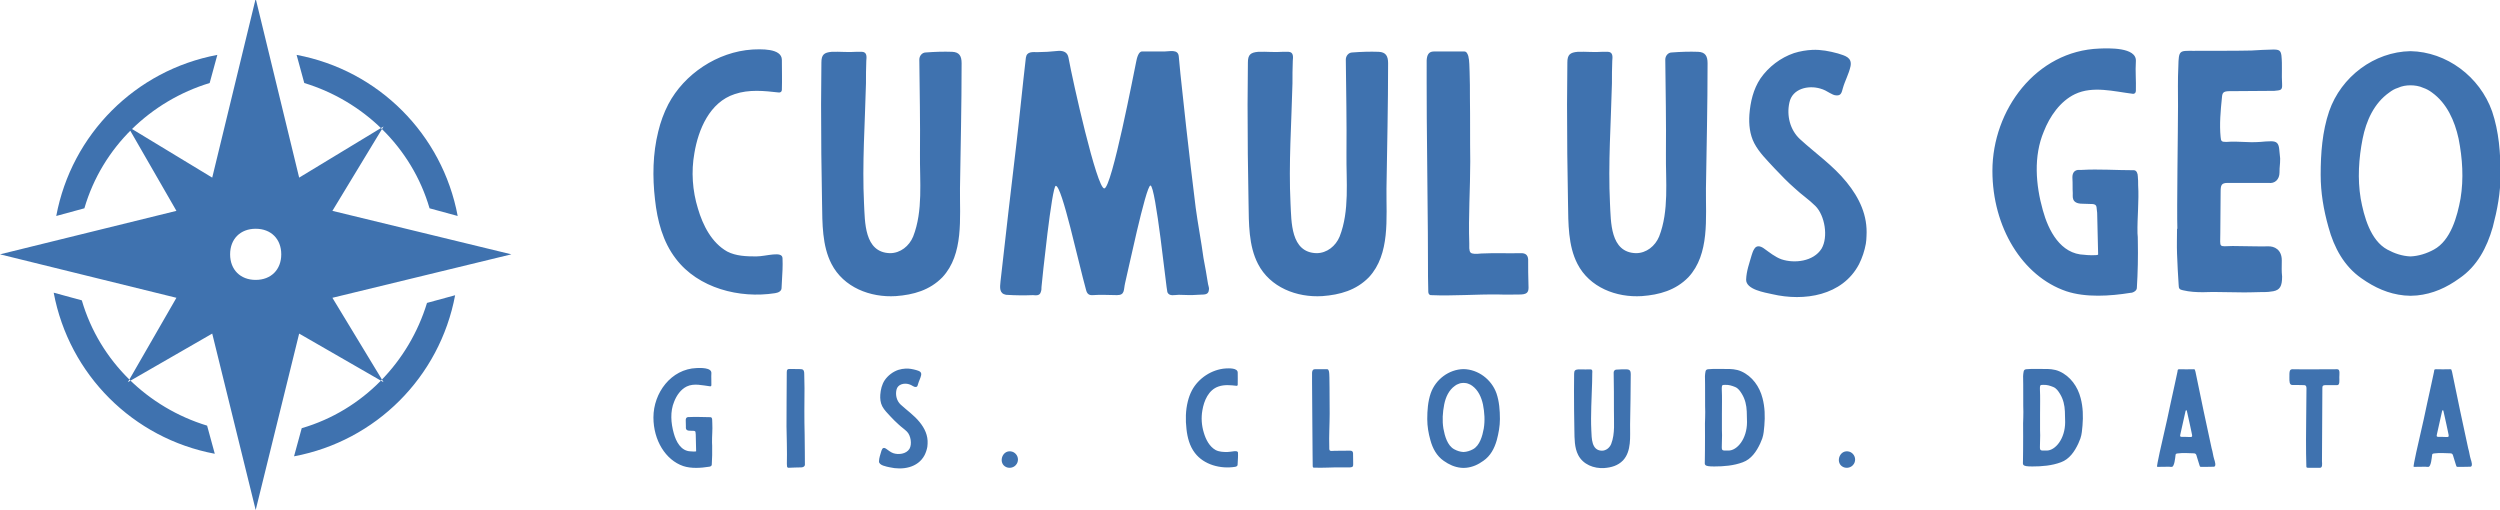
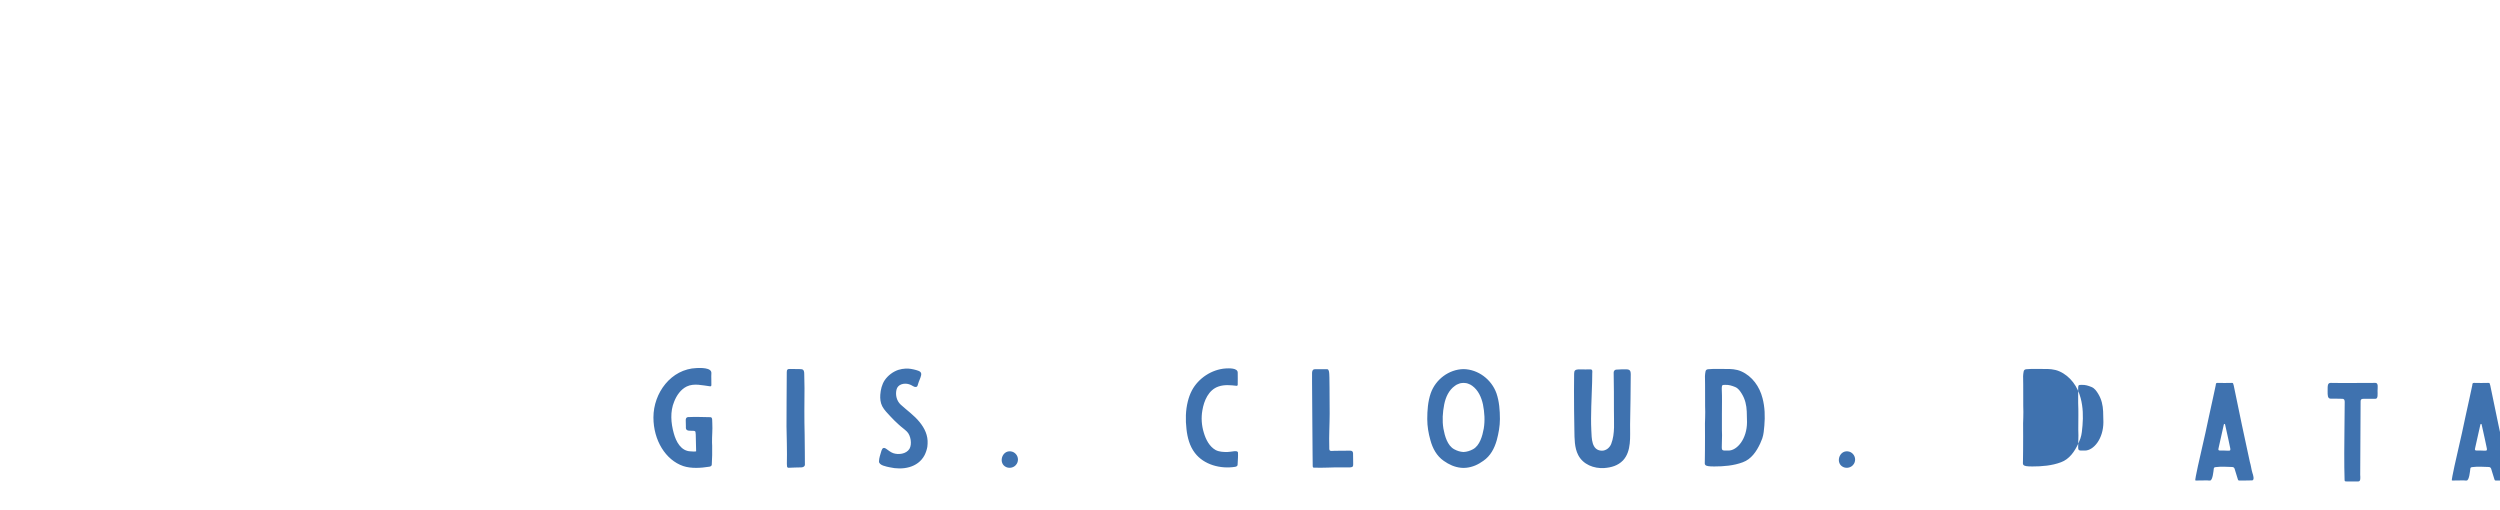
<svg xmlns="http://www.w3.org/2000/svg" xmlns:ns1="http://sodipodi.sourceforge.net/DTD/sodipodi-0.dtd" xmlns:ns2="http://www.inkscape.org/namespaces/inkscape" version="1.1" width="750" height="153" viewBox="0 0 3000 612" id="svg847" ns1:docname="Color logo - small.svg" ns2:version="0.92.2 (5c3e80d, 2017-08-06)">
  <defs id="defs851" />
  <ns1:namedview pagecolor="#ffffff" bordercolor="#666666" borderopacity="1" objecttolerance="10" gridtolerance="10" guidetolerance="10" ns2:pageopacity="0" ns2:pageshadow="2" ns2:window-width="2449" ns2:window-height="1400" id="namedview849" showgrid="false" fit-margin-top="0" fit-margin-left="0" fit-margin-right="0" fit-margin-bottom="0" scale-x="4" ns2:zoom="0.57941218" ns2:cx="1500" ns2:cy="-153.4091" ns2:window-x="-12" ns2:window-y="-12" ns2:window-maximized="1" ns2:current-layer="svg847" />
  <g transform="matrix(8.523,0,0,8.523,1.7045455e-6,-1.636)" id="g845">
    <defs id="SvgjsDefs4948" />
    <g id="SvgjsG4949" featureKey="symbolFeature-0" transform="matrix(3.6,0,0,3.6,-7.2,-7.2)" style="fill:#3f72af">
-       <path d="M 4.2,10.5 C 4.8,7.3 7.3,4.8 10.5,4.2 L 10.2,5.3 C 7.9,6 6,7.8 5.3,10.2 Z m 9.7,-5.2 c 2.3,0.7 4.2,2.5 4.9,4.9 l 1.1,0.3 C 19.3,7.3 16.8,4.8 13.6,4.2 Z m 4.8,8.6 c -0.7,2.3 -2.5,4.2 -4.9,4.9 l -0.3,1.1 c 3.2,-0.6 5.7,-3.1 6.3,-6.3 z m -8.6,4.8 C 7.8,18 5.9,16.2 5.2,13.8 L 4.1,13.5 c 0.6,3.2 3.1,5.7 6.3,6.3 z M 15,13.7 17,17 13.7,15.1 12,22 10.3,15.1 7,17 8.9,13.7 2,12 8.9,10.3 7,7 10.3,9 12,2 13.7,9 17,7 15,10.3 22,12 Z M 13,12 c 0,-0.6 -0.4,-1 -1,-1 -0.6,0 -1,0.4 -1,1 0,0.6 0.4,1 1,1 0.6,0 1,-0.4 1,-1 z" id="path836" ns2:connector-curvature="0" />
-     </g>
+       </g>
    <g id="SvgjsG4950" featureKey="nameFeature-0" transform="matrix(1.145,0,0,1.145,89.702,-4.009)" style="fill:#3f72af">
-       <path d="m 17.8,14.72 c 0.04,-1.32 0,-2.4 0,-3.68 0,-1.48 -2.68,-1.32 -3.64,-1.28 -4.28,0.28 -8.36,3 -10.32,6.72 -0.56,1.08 -0.96,2.2 -1.24,3.36 -0.68,2.72 -0.72,5.6 -0.4,8.36 0.28,2.6 0.96,5.2 2.56,7.28 2.76,3.64 7.84,4.92 12.2,4.24 0.2,-0.04 0.4,-0.08 0.56,-0.2 0.12,-0.08 0.24,-0.24 0.24,-0.4 l 0.12,-2.28 c 0.04,-0.72 0,-0.68 0,-1.4 0,-0.96 -2,-0.24 -3.24,-0.24 -1.2,0 -2.48,-0.04 -3.56,-0.6 -1.92,-1.08 -3,-3.24 -3.6,-5.28 C 6.8,27.12 6.64,24.76 7.04,22.52 7.52,19.6 8.92,16.24 12,15.24 c 1.76,-0.6 3.64,-0.4 5.4,-0.2 0.24,0.04 0.4,-0.12 0.4,-0.32 z m 4.822,1.84 c 0,4.04 0.04,8.12 0.12,12.12 0.04,2.44 0,5.2 1.16,7.44 1.48,2.88 4.76,4.16 7.92,3.96 2.16,-0.16 4.16,-0.72 5.72,-2.32 2.64,-2.84 2.12,-7.28 2.16,-10.92 0.08,-5.24 0.2,-10.12 0.2,-15.4 0,-0.88 -0.28,-1.36 -1.16,-1.4 -1.08,-0.04 -2.16,0 -3.24,0.08 -0.44,0 -0.8,0.4 -0.8,0.88 0.04,3.84 0.12,7.72 0.08,11.6 -0.04,3.32 0.4,7 -0.84,10.16 -0.48,1.16 -1.56,2.04 -2.84,2.04 -3.2,-0.08 -3.08,-3.88 -3.2,-6.12 -0.24,-4.88 0.12,-9.88 0.24,-14.76 0,-0.92 0,-1.84 0.04,-2.76 0.04,-0.48 0.12,-1.08 -0.52,-1.12 h -0.72 c -1,0.08 -2,-0.04 -3,0 -0.96,0.08 -1.28,0.36 -1.28,1.32 0,1.72 -0.04,3.48 -0.04,5.2 z m 27.822,-6.52 c -0.4,0 -0.8,0.04 -1.2,0.04 -0.6,0 -1.32,-0.12 -1.44,0.68 -0.4,3.4 -0.76,7.16 -1.16,10.56 -0.68,5.6 -1.32,11.36 -1.96,16.96 -0.08,0.76 -0.16,1.48 0.68,1.64 1.28,0.08 2.24,0.08 3.32,0.04 0.4,0.04 0.84,0.08 0.96,-0.4 0.08,-0.2 0.08,-0.4 0.08,-0.6 0.08,-0.92 1.28,-12.44 1.76,-12.44 0.76,0 2.76,9.36 3.72,12.8 0.12,0.48 0.36,0.68 0.84,0.64 1,-0.08 1.96,0 2.96,0 1,0 0.8,-0.64 1,-1.48 0.24,-0.92 2.56,-12 3.12,-12 0.64,0 1.96,12.84 2.08,13.12 0.24,0.56 0.92,0.32 1.4,0.32 0.72,0 1.4,0.08 2.32,0 0.68,-0.08 1.36,0.16 1.4,-0.72 0,-0.2 -0.08,-0.4 -0.12,-0.6 -0.16,-1 -0.36,-2.2 -0.56,-3.2 -0.28,-2.08 -0.68,-4.12 -0.96,-6.2 -0.4,-3.28 -0.8,-6.56 -1.16,-9.84 -0.28,-2.8 -0.68,-5.96 -0.92,-8.76 -0.08,-0.92 -1.12,-0.6 -1.76,-0.6 h -2.76 c -0.44,0 -0.64,0.84 -0.72,1.28 -0.24,1.12 -3,15.56 -3.92,15.56 -0.92,0 -3.88,-13.2 -4.4,-16.08 -0.12,-0.64 -0.56,-0.84 -1.16,-0.84 z m 24.622,6.52 c 0,4.04 0.04,8.12 0.12,12.12 0.04,2.44 0,5.2 1.16,7.44 1.48,2.88 4.76,4.16 7.92,3.96 2.16,-0.16 4.16,-0.72 5.72,-2.32 2.64,-2.84 2.12,-7.28 2.16,-10.92 0.08,-5.24 0.2,-10.12 0.2,-15.4 0,-0.88 -0.28,-1.36 -1.16,-1.4 -1.08,-0.04 -2.16,0 -3.24,0.08 -0.44,0 -0.8,0.4 -0.8,0.88 0.04,3.84 0.12,7.72 0.08,11.6 -0.04,3.32 0.4,7 -0.84,10.16 -0.48,1.16 -1.56,2.04 -2.84,2.04 -3.2,-0.08 -3.08,-3.88 -3.2,-6.12 -0.24,-4.88 0.12,-9.88 0.24,-14.76 0,-0.92 0,-1.84 0.04,-2.76 0.04,-0.48 0.12,-1.08 -0.52,-1.12 h -0.72 c -1,0.08 -2,-0.04 -3,0 -0.96,0.08 -1.28,0.36 -1.28,1.32 0,1.72 -0.04,3.48 -0.04,5.2 z m 22.022,-2.64 c -0.04,2.48 0.2,20.6 0.16,21.92 0,1.24 0,2.48 0.04,3.72 0,0.2 0.12,0.4 0.32,0.4 2.8,0.12 5.56,-0.12 8.36,-0.08 0.92,0.04 1.84,0 2.72,0 0.88,-0.04 0.96,-0.4 0.92,-1.12 -0.04,-1.12 -0.04,-2.12 -0.04,-3.2 -0.04,-0.56 -0.36,-0.76 -0.84,-0.76 -1.64,0.04 -3.28,-0.04 -4.92,0.04 -0.28,0.04 -0.56,0.04 -0.84,0.04 -0.48,-0.04 -0.6,-0.16 -0.64,-0.68 v -0.6 c -0.12,-3.32 0.12,-6.76 0.12,-10.08 -0.04,-2.8 0,-5.32 -0.04,-7.8 0,-1.08 0,-2.16 -0.04,-3.2 -0.04,-0.64 0,-1.32 -0.16,-1.96 -0.08,-0.24 -0.2,-0.56 -0.48,-0.56 h -3.76 c -0.64,0 -0.84,0.44 -0.88,1.08 z m 17.262,2.64 c 0,4.04 0.04,8.12 0.12,12.12 0.04,2.44 0,5.2 1.16,7.44 1.48,2.88 4.76,4.16 7.92,3.96 2.16,-0.16 4.16,-0.72 5.72,-2.32 2.64,-2.84 2.12,-7.28 2.16,-10.92 0.08,-5.24 0.2,-10.12 0.2,-15.4 0,-0.88 -0.28,-1.36 -1.16,-1.4 -1.08,-0.04 -2.16,0 -3.24,0.08 -0.44,0 -0.8,0.4 -0.8,0.88 0.04,3.84 0.12,7.72 0.08,11.6 -0.04,3.32 0.4,7 -0.84,10.16 -0.48,1.16 -1.56,2.04 -2.84,2.04 -3.2,-0.08 -3.08,-3.88 -3.2,-6.12 -0.24,-4.88 0.12,-9.88 0.24,-14.76 0,-0.92 0,-1.84 0.04,-2.76 0.04,-0.48 0.12,-1.08 -0.52,-1.12 h -0.72 c -1,0.08 -2,-0.04 -3,0 -0.96,0.08 -1.28,0.36 -1.28,1.32 0,1.72 -0.04,3.48 -0.04,5.2 z M 144.532,9.8 c -0.76,0.04 -1.52,0.16 -2.28,0.4 -1.64,0.56 -3.12,1.68 -4.12,3.12 -0.88,1.32 -1.24,2.88 -1.36,4.44 -0.08,1.2 0.04,2.44 0.6,3.52 0.6,1.16 1.64,2.16 2.52,3.12 0.8,0.84 1.6,1.68 2.48,2.44 0.8,0.76 1.72,1.36 2.52,2.16 1.16,1.16 1.6,3.8 0.76,5.24 -1,1.6 -3.36,1.84 -4.92,1.32 -0.8,-0.28 -1.52,-0.88 -2.2,-1.36 -0.4,-0.28 -0.88,-0.4 -1.16,0.08 -0.16,0.24 -0.24,0.52 -0.32,0.76 -0.28,1 -0.64,1.92 -0.68,3 -0.04,1.24 2.32,1.6 3.2,1.8 3.92,0.92 8.64,0.2 10.68,-3.68 0.4,-0.8 0.68,-1.64 0.84,-2.52 0.04,-0.32 0.08,-0.6 0.08,-0.92 0.16,-2.56 -0.88,-4.72 -2.44,-6.64 -1.68,-2.08 -3.8,-3.52 -5.76,-5.32 -1.2,-1.12 -1.64,-2.88 -1.28,-4.48 0.36,-1.72 2.32,-2.16 3.8,-1.72 0.44,0.12 0.8,0.32 1.2,0.56 0.24,0.12 0.48,0.28 0.8,0.28 0.56,0.04 0.64,-0.4 0.76,-0.84 0.28,-1 0.76,-1.8 0.96,-2.76 0.2,-1.08 -0.68,-1.28 -1.56,-1.56 -1.04,-0.28 -2.04,-0.48 -3.12,-0.44 z m 40.004,23.48 c 0.04,1.92 0,3.88 -0.12,5.8 0,0.16 -0.12,0.32 -0.24,0.4 -0.16,0.12 -0.36,0.2 -0.56,0.2 -2.48,0.4 -5.48,0.6 -7.88,-0.2 -5.4,-1.84 -9.08,-7.88 -9.08,-14.8 0,-7.48 5.36,-14.76 13.16,-15.04 1.04,-0.04 4.6,-0.2 4.48,1.56 -0.08,1.28 0.04,2.32 0,3.64 0,0.24 -0.16,0.4 -0.4,0.36 -2.28,-0.28 -4.88,-1 -7.08,0.04 -1.84,0.88 -3.12,2.76 -3.84,4.6 -1.28,3.04 -1,6.56 -0.12,9.68 0.68,2.48 2.16,5.4 5.12,5.48 0.16,0.04 1.68,0.12 1.68,-0.04 l -0.12,-5.12 c -0.04,-0.24 -0.04,-0.48 -0.08,-0.72 -0.04,-0.24 -0.2,-0.32 -0.44,-0.36 -0.64,0 -0.64,-0.04 -1.28,-0.04 -1.48,0 -1.16,-1 -1.2,-1.32 -0.04,-0.6 0,-1.16 -0.04,-1.76 -0.04,-0.56 0.12,-1 0.68,-1.08 h 0.48 c 2.08,-0.12 4.2,0.04 6.4,0.04 0.32,0 0.48,0.4 0.48,0.76 0.04,0.4 0.04,0.68 0.04,1.08 0.12,1.96 -0.12,3.96 -0.08,5.92 0.04,0.32 0.04,0.6 0.04,0.92 z m 4.862,-1.48 h -0.04 c 0,1 -0.04,2.04 0,3.08 0.04,1.28 0.12,2.56 0.2,3.84 0,0.44 0.12,0.56 0.52,0.64 0.84,0.2 1.64,0.24 2.48,0.24 2.16,-0.08 4.32,0.08 6.48,0 0.88,-0.04 1.28,0.04 2.16,-0.12 0.8,-0.16 1.08,-0.6 1.08,-1.8 -0.08,-0.76 -0.04,-1.08 -0.04,-2 0,-1.32 -0.92,-1.76 -1.72,-1.72 -0.56,0.04 -3.24,-0.04 -4.32,-0.04 -1.8,0.04 -1.52,0.28 -1.52,-1.6 0,-1.52 0.04,-3.48 0.04,-5.04 0,-0.84 0.08,-1.12 0.88,-1.12 h 5 c 0.8,0.12 1.36,-0.44 1.36,-1.28 0,-0.84 0.08,-0.88 0.08,-1.72 l -0.12,-1.2 c -0.08,-0.68 -0.32,-0.92 -1,-0.92 -0.44,0 -0.88,0.04 -1.32,0.08 -1.72,0.12 -2.52,-0.12 -4.2,0 -0.56,0 -0.64,-0.08 -0.68,-0.6 -0.16,-1.56 0,-3.28 0.16,-4.84 0.04,-0.64 0.2,-0.76 0.8,-0.8 l 5.64,-0.04 c 0.76,-0.08 1,-0.04 0.96,-0.8 -0.08,-1.16 0.04,-2.36 -0.08,-3.52 -0.08,-0.64 -0.28,-0.76 -1,-0.76 -1.2,0.04 -1.48,0.04 -2.68,0.12 -1.2,0.04 -6,0.04 -7.16,0.04 -1.68,0 -1.8,-0.12 -1.84,1.92 -0.08,1.6 -0.04,3.24 -0.04,4.88 0,2.8 -0.16,12.84 -0.08,15.08 z M 228.1,17.36 c 0.84,2.48 1.04,5.16 1.04,7.8 0,2.2 -0.4,4.32 -0.96,6.44 -0.72,2.52 -1.92,4.8 -4.08,6.28 -1.6,1.16 -3.28,1.92 -5.24,2.12 -0.28,0 -0.52,0.04 -0.8,0.04 -0.24,0 -0.48,-0.04 -0.76,-0.04 -1.96,-0.2 -3.64,-0.96 -5.28,-2.12 -2.12,-1.48 -3.36,-3.76 -4.04,-6.28 -0.6,-2.12 -0.96,-4.24 -0.96,-6.44 0,-2.64 0.2,-5.32 1.04,-7.8 1.48,-4.28 5.56,-7.32 10,-7.4 4.44,0.08 8.52,3.12 10.04,7.4 z m -3.88,10.72 c 0.4,-2.44 0.24,-4.92 -0.24,-7.36 -0.48,-2.2 -1.44,-4.36 -3.28,-5.68 -0.32,-0.24 -0.68,-0.44 -1.04,-0.56 -0.52,-0.24 -1.08,-0.32 -1.6,-0.32 -0.52,0 -1.04,0.08 -1.56,0.32 -0.4,0.12 -0.72,0.32 -1.04,0.56 -1.88,1.32 -2.84,3.48 -3.28,5.68 -0.48,2.44 -0.64,4.92 -0.24,7.36 0.4,2.2 1.2,5.16 3.28,6.28 0.88,0.48 1.84,0.8 2.84,0.84 1,-0.04 2,-0.36 2.88,-0.84 2.08,-1.12 2.88,-4.08 3.28,-6.28 z" id="path839" ns2:connector-curvature="0" />
-     </g>
+       </g>
    <g id="SvgjsG4951" featureKey="sloganFeature-0" transform="matrix(0.925,0,0,0.925,91.075,47.553)" style="fill:#3f72af">
-       <path d="m 9.94,16.64 c 0.02,0.96 0,1.94 -0.06,2.9 0,0.08 -0.06,0.16 -0.12,0.2 -0.08,0.06 -0.18,0.1 -0.28,0.1 -1.24,0.2 -2.74,0.3 -3.94,-0.1 C 2.84,18.82 1,15.8 1,12.34 1,8.6 3.68,4.96 7.58,4.82 8.1,4.8 9.88,4.72 9.82,5.6 9.78,6.24 9.84,6.76 9.82,7.42 9.82,7.54 9.74,7.62 9.62,7.6 8.48,7.46 7.18,7.1 6.08,7.62 5.16,8.06 4.52,9 4.16,9.92 3.52,11.44 3.66,13.2 4.1,14.76 4.44,16 5.18,17.46 6.66,17.5 6.74,17.52 7.5,17.56 7.5,17.48 L 7.44,14.92 C 7.42,14.8 7.42,14.68 7.4,14.56 7.38,14.44 7.3,14.4 7.18,14.38 6.86,14.38 6.86,14.36 6.54,14.36 5.8,14.36 5.96,13.86 5.94,13.7 5.92,13.4 5.94,13.12 5.92,12.82 5.9,12.54 5.98,12.32 6.26,12.28 H 6.5 c 1.04,-0.06 2.1,0.02 3.2,0.02 0.16,0 0.24,0.2 0.24,0.38 0.02,0.2 0.02,0.34 0.02,0.54 0.06,0.98 -0.06,1.98 -0.04,2.96 0.02,0.16 0.02,0.3 0.02,0.46 z m 14.075,-1.8 c -0.06,-2.28 -0.04,-4.7 -0.02,-6.96 0,-0.7 -0.04,-1.46 -0.04,-2.16 0,-0.76 -0.3,-0.72 -0.7,-0.74 -0.58,-0.02 -0.84,-0.02 -1.42,-0.02 -0.38,-0.02 -0.54,0.08 -0.54,0.46 0,1.96 -0.06,7.5 -0.04,8.3 0.02,0.8 0.1,4.44 0.06,5.24 -0.02,0.28 0,0.56 0.02,0.84 0.02,0.1 0.08,0.2 0.24,0.2 0.66,-0.04 1.28,-0.04 1.94,-0.06 0.24,-0.02 0.44,-0.08 0.54,-0.34 0.02,-0.14 -0.04,-3.8 -0.04,-4.76 z M 39.41,4.9 c -0.38,0.02 -0.76,0.08 -1.14,0.2 -0.82,0.28 -1.56,0.84 -2.06,1.56 -0.44,0.66 -0.62,1.44 -0.68,2.22 -0.04,0.6 0.02,1.22 0.3,1.76 0.3,0.58 0.82,1.08 1.26,1.56 0.4,0.42 0.8,0.84 1.24,1.22 0.4,0.38 0.86,0.68 1.26,1.08 0.58,0.58 0.8,1.9 0.38,2.62 -0.5,0.8 -1.68,0.92 -2.46,0.66 -0.4,-0.14 -0.76,-0.44 -1.1,-0.68 -0.2,-0.14 -0.44,-0.2 -0.58,0.04 -0.08,0.12 -0.12,0.26 -0.16,0.38 -0.14,0.5 -0.32,0.96 -0.34,1.5 -0.02,0.62 1.16,0.8 1.6,0.9 1.96,0.46 4.32,0.1 5.34,-1.84 0.2,-0.4 0.34,-0.82 0.42,-1.26 0.02,-0.16 0.04,-0.3 0.04,-0.46 C 42.81,15.08 42.29,14 41.51,13.04 40.67,12 39.61,11.28 38.63,10.38 38.03,9.82 37.81,8.94 37.99,8.14 c 0.18,-0.86 1.16,-1.08 1.9,-0.86 0.22,0.06 0.4,0.16 0.6,0.28 0.12,0.06 0.24,0.14 0.4,0.14 0.28,0.02 0.32,-0.2 0.38,-0.42 0.14,-0.5 0.38,-0.9 0.48,-1.38 C 41.85,5.36 41.41,5.26 40.97,5.12 40.45,4.98 39.95,4.88 39.41,4.9 Z m 17.075,13.84 c 0,-0.62 -0.48,-1.18 -1.12,-1.24 -1.36,-0.14 -1.9,1.86 -0.66,2.4 0.5,0.22 1.12,0.08 1.46,-0.32 0.22,-0.24 0.32,-0.54 0.32,-0.84 z M 89.935,7.36 c 0.02,-0.66 0,-1.2 0,-1.84 0,-0.74 -1.34,-0.66 -1.82,-0.64 -2.14,0.14 -4.18,1.5 -5.16,3.36 -0.28,0.54 -0.48,1.1 -0.62,1.68 -0.34,1.36 -0.36,2.8 -0.2,4.18 0.14,1.3 0.48,2.6 1.28,3.64 1.38,1.82 3.92,2.46 6.1,2.12 0.1,-0.02 0.2,-0.04 0.28,-0.1 0.06,-0.04 0.12,-0.12 0.12,-0.2 l 0.06,-1.14 c 0.02,-0.36 0,-0.34 0,-0.7 0,-0.48 -1,-0.12 -1.62,-0.12 -0.6,0 -1.24,-0.02 -1.78,-0.3 -0.96,-0.54 -1.5,-1.62 -1.8,-2.64 -0.34,-1.1 -0.42,-2.28 -0.22,-3.4 0.24,-1.46 0.94,-3.14 2.48,-3.64 0.88,-0.3 1.82,-0.2 2.7,-0.1 0.12,0.02 0.2,-0.06 0.2,-0.16 z m 11.315,-0.4 c -0.02,1.24 0.1,10.3 0.08,10.96 0,0.62 0,1.24 0.02,1.86 0,0.1 0.06,0.2 0.16,0.2 1.4,0.06 2.78,-0.06 4.18,-0.04 0.46,0.02 0.92,0 1.36,0 0.44,-0.02 0.48,-0.2 0.46,-0.56 -0.02,-0.56 -0.02,-1.06 -0.02,-1.6 -0.02,-0.28 -0.18,-0.38 -0.42,-0.38 -0.82,0.02 -1.64,-0.02 -2.46,0.02 -0.14,0.02 -0.28,0.02 -0.42,0.02 -0.24,-0.02 -0.3,-0.08 -0.32,-0.34 v -0.3 c -0.06,-1.66 0.06,-3.38 0.06,-5.04 -0.02,-1.4 0,-2.66 -0.02,-3.9 0,-0.54 0,-1.08 -0.02,-1.6 -0.02,-0.32 0,-0.66 -0.08,-0.98 C 103.77,5.16 103.71,5 103.57,5 h -1.88 c -0.32,0 -0.42,0.22 -0.44,0.54 z m 28.075,1.72 c 0.42,1.24 0.52,2.58 0.52,3.9 0,1.1 -0.2,2.16 -0.48,3.22 -0.36,1.26 -0.96,2.4 -2.04,3.14 -0.8,0.58 -1.64,0.96 -2.62,1.06 -0.14,0 -0.26,0.02 -0.4,0.02 -0.12,0 -0.24,-0.02 -0.38,-0.02 -0.98,-0.1 -1.82,-0.48 -2.64,-1.06 -1.06,-0.74 -1.68,-1.88 -2.02,-3.14 -0.3,-1.06 -0.48,-2.12 -0.48,-3.22 0,-1.32 0.1,-2.66 0.52,-3.9 0.74,-2.14 2.78,-3.66 5,-3.7 2.22,0.04 4.26,1.56 5.02,3.7 z m -1.94,5.36 c 0.2,-1.22 0.12,-2.46 -0.12,-3.68 -0.24,-1.1 -0.72,-2.18 -1.64,-2.84 -0.16,-0.12 -0.34,-0.22 -0.52,-0.28 -0.26,-0.12 -0.54,-0.16 -0.8,-0.16 -0.26,0 -0.52,0.04 -0.78,0.16 -0.2,0.06 -0.36,0.16 -0.52,0.28 -0.94,0.66 -1.42,1.74 -1.64,2.84 -0.24,1.22 -0.32,2.46 -0.12,3.68 0.2,1.1 0.6,2.58 1.64,3.14 0.44,0.24 0.92,0.4 1.42,0.42 0.5,-0.02 1,-0.18 1.44,-0.42 1.04,-0.56 1.44,-2.04 1.64,-3.14 z M 141.12,8.28 c 0,2.02 0.02,4.06 0.06,6.06 0.02,1.22 0,2.6 0.58,3.72 0.74,1.44 2.38,2.08 3.96,1.98 1.08,-0.08 2.08,-0.36 2.86,-1.16 1.32,-1.42 1.06,-3.64 1.08,-5.46 0.04,-2.62 0.1,-5.06 0.1,-7.7 0,-0.44 -0.14,-0.68 -0.58,-0.7 -0.54,-0.02 -1.08,0 -1.62,0.04 -0.22,0 -0.4,0.2 -0.4,0.44 0.02,1.92 0.06,3.86 0.04,5.8 -0.02,1.66 0.2,3.5 -0.42,5.08 -0.24,0.58 -0.78,1.02 -1.42,1.02 -1.6,-0.04 -1.54,-1.94 -1.6,-3.06 -0.12,-2.44 0.06,-4.94 0.12,-7.38 0,-0.46 0,-0.92 0.02,-1.38 0.02,-0.24 0.06,-0.54 -0.26,-0.56 h -0.36 c -0.5,0.04 -1,-0.02 -1.5,0 -0.48,0.04 -0.64,0.18 -0.64,0.66 0,0.86 -0.02,1.74 -0.02,2.6 z m 28.335,8.04 c 0.12,-0.26 0.22,-0.52 0.32,-0.78 0.22,-0.64 0.26,-1.3 0.32,-1.96 0.12,-1.4 0.08,-2.82 -0.28,-4.18 -0.44,-1.74 -1.56,-3.34 -3.24,-4.08 -0.76,-0.34 -1.62,-0.38 -2.44,-0.36 -0.86,0 -1.74,-0.04 -2.6,0.04 -0.24,0.02 -0.36,0.14 -0.4,0.36 -0.04,0.24 -0.08,0.48 -0.08,0.7 0.04,1.22 0,4.84 0.04,5.44 0.02,0.54 -0.04,1.2 -0.04,1.74 0.02,1.34 0,2.7 0,4.04 0,0.56 -0.02,1.1 -0.02,1.66 0,0.6 -0.22,0.86 1.42,0.86 1.46,0 2.98,-0.12 4.36,-0.64 1.28,-0.46 2.08,-1.64 2.64,-2.84 z m -5.82,-2.08 v -2.4 c 0,-1.52 0.04,-2.5 -0.02,-3.78 V 7.82 c 0.02,-0.42 0.08,-0.44 0.52,-0.44 0.58,-0.02 1,0.12 1.5,0.32 0.5,0.2 0.78,0.64 1.04,1.06 0.5,0.82 0.7,1.72 0.74,2.66 0.02,0.54 0.04,1.08 0.04,1.62 0,2.56 -1.5,4.34 -2.82,4.34 -0.88,0 -1.02,0.06 -1.02,-0.52 0,-0.6 0.04,-1.2 0.04,-1.8 -0.02,-0.26 -0.02,-0.54 -0.02,-0.82 z m 20.275,4.5 c 0,-0.62 -0.48,-1.18 -1.12,-1.24 -1.36,-0.14 -1.9,1.86 -0.66,2.4 0.5,0.22 1.12,0.08 1.46,-0.32 0.22,-0.24 0.32,-0.54 0.32,-0.84 z m 33.97,-2.42 c 0.12,-0.26 0.22,-0.52 0.32,-0.78 0.22,-0.64 0.26,-1.3 0.32,-1.96 0.12,-1.4 0.08,-2.82 -0.28,-4.18 -0.44,-1.74 -1.56,-3.34 -3.24,-4.08 -0.76,-0.34 -1.62,-0.38 -2.44,-0.36 -0.86,0 -1.74,-0.04 -2.6,0.04 -0.24,0.02 -0.36,0.14 -0.4,0.36 -0.04,0.24 -0.08,0.48 -0.08,0.7 0.04,1.22 0,4.84 0.04,5.44 0.02,0.54 -0.04,1.2 -0.04,1.74 0.02,1.34 0,2.7 0,4.04 0,0.56 -0.02,1.1 -0.02,1.66 0,0.6 -0.22,0.86 1.42,0.86 1.46,0 2.98,-0.12 4.36,-0.64 1.28,-0.46 2.08,-1.64 2.64,-2.84 z m -5.82,-2.08 v -2.4 c 0,-1.52 0.04,-2.5 -0.02,-3.78 V 7.82 c 0.02,-0.42 0.08,-0.44 0.52,-0.44 0.58,-0.02 1,0.12 1.5,0.32 0.5,0.2 0.78,0.64 1.04,1.06 0.5,0.82 0.7,1.72 0.74,2.66 0.02,0.54 0.04,1.08 0.04,1.62 0,2.56 -1.5,4.34 -2.82,4.34 -0.88,0 -1.02,0.06 -1.02,-0.52 0,-0.6 0.04,-1.2 0.04,-1.8 -0.02,-0.26 -0.02,-0.54 -0.02,-0.82 z m 19.635,5.6 c 0.06,0.02 0.24,0.02 0.42,0.02 0.4,0 0.52,-1.44 0.56,-1.74 0.02,-0.24 0.08,-0.26 0.28,-0.3 1,-0.12 1.5,-0.04 2.5,-0.02 0.22,0 0.34,0.1 0.4,0.28 l 0.14,0.46 c 0.12,0.34 0.22,0.76 0.34,1.1 0.08,0.24 0.1,0.22 0.34,0.22 0.32,0 1.48,0 1.82,-0.02 0.46,0 0.14,-0.94 0.08,-1.1 -0.18,-0.56 -0.22,-1.14 -0.4,-1.7 -0.08,-0.24 -2.36,-11.06 -2.46,-11.66 -0.14,-0.36 -0.02,-0.38 -0.34,-0.38 -0.68,0 -1.4,0.04 -2.1,0 -0.28,0 -0.26,0.08 -0.3,0.38 -0.04,0.28 -0.76,3.46 -1.04,4.78 -0.36,1.66 -0.68,3.26 -1.08,4.9 -0.14,0.58 -1.1,4.76 -0.98,4.78 0.06,0.04 0.16,0.02 0.24,0.02 0.5,0 0.96,0 1.58,-0.02 z m 2.62,-4.54 h -0.42 c -0.56,0 -0.58,0 -0.44,-0.58 0.1,-0.44 0.64,-2.82 0.76,-3.4 0.02,-0.04 0.06,-0.08 0.08,-0.08 0.04,0 0.08,0.04 0.1,0.06 0.08,0.24 0.16,0.84 0.24,1.08 0.18,0.76 0.3,1.4 0.48,2.22 0.18,0.72 0.1,0.72 -0.26,0.72 -0.18,0 -0.36,-0.02 -0.54,-0.02 z m 18.235,2.52 c 0.02,0.62 0.02,1.24 0.04,1.86 0,0.28 0.02,0.32 0.3,0.32 h 1.8 c 0.38,0 0.3,-0.64 0.28,-0.98 l 0.06,-11.2 c 0,-0.3 0.1,-0.4 0.5,-0.4 h 1.76 c 0.42,0 0.32,-0.72 0.32,-1.22 0,-0.44 0.16,-1.2 -0.32,-1.2 -0.34,0 -3.6,0 -4.94,0.02 -0.66,0 -1.2,-0.02 -1.86,-0.02 -0.5,0 -0.48,0.4 -0.48,1.28 0,0.56 -0.02,1.12 0.46,1.12 0.28,0 1.42,0 1.74,0.02 0.2,0 0.34,0.06 0.38,0.28 0,0.06 0.02,0.12 0.02,0.18 0,1.44 -0.1,8.14 -0.06,9.94 z m 18.195,2.02 c 0.06,0.02 0.24,0.02 0.42,0.02 0.4,0 0.52,-1.44 0.56,-1.74 0.02,-0.24 0.08,-0.26 0.28,-0.3 1,-0.12 1.5,-0.04 2.5,-0.02 0.22,0 0.34,0.1 0.4,0.28 l 0.14,0.46 c 0.12,0.34 0.22,0.76 0.34,1.1 0.08,0.24 0.1,0.22 0.34,0.22 0.32,0 1.48,0 1.82,-0.02 0.46,0 0.14,-0.94 0.08,-1.1 -0.18,-0.56 -0.22,-1.14 -0.4,-1.7 -0.08,-0.24 -2.36,-11.06 -2.46,-11.66 -0.14,-0.36 -0.02,-0.38 -0.34,-0.38 -0.68,0 -1.4,0.04 -2.1,0 -0.28,0 -0.26,0.08 -0.3,0.38 -0.04,0.28 -0.76,3.46 -1.04,4.78 -0.36,1.66 -0.68,3.26 -1.08,4.9 -0.14,0.58 -1.1,4.76 -0.98,4.78 0.06,0.04 0.16,0.02 0.24,0.02 0.5,0 0.96,0 1.58,-0.02 z m 2.62,-4.54 h -0.42 c -0.56,0 -0.58,0 -0.44,-0.58 0.1,-0.44 0.64,-2.82 0.76,-3.4 0.02,-0.04 0.06,-0.08 0.08,-0.08 0.04,0 0.08,0.04 0.1,0.06 0.08,0.24 0.16,0.84 0.24,1.08 0.18,0.76 0.3,1.4 0.48,2.22 0.18,0.72 0.1,0.72 -0.26,0.72 -0.18,0 -0.36,-0.02 -0.54,-0.02 z" id="path842" ns2:connector-curvature="0" />
+       <path d="m 9.94,16.64 c 0.02,0.96 0,1.94 -0.06,2.9 0,0.08 -0.06,0.16 -0.12,0.2 -0.08,0.06 -0.18,0.1 -0.28,0.1 -1.24,0.2 -2.74,0.3 -3.94,-0.1 C 2.84,18.82 1,15.8 1,12.34 1,8.6 3.68,4.96 7.58,4.82 8.1,4.8 9.88,4.72 9.82,5.6 9.78,6.24 9.84,6.76 9.82,7.42 9.82,7.54 9.74,7.62 9.62,7.6 8.48,7.46 7.18,7.1 6.08,7.62 5.16,8.06 4.52,9 4.16,9.92 3.52,11.44 3.66,13.2 4.1,14.76 4.44,16 5.18,17.46 6.66,17.5 6.74,17.52 7.5,17.56 7.5,17.48 L 7.44,14.92 C 7.42,14.8 7.42,14.68 7.4,14.56 7.38,14.44 7.3,14.4 7.18,14.38 6.86,14.38 6.86,14.36 6.54,14.36 5.8,14.36 5.96,13.86 5.94,13.7 5.92,13.4 5.94,13.12 5.92,12.82 5.9,12.54 5.98,12.32 6.26,12.28 H 6.5 c 1.04,-0.06 2.1,0.02 3.2,0.02 0.16,0 0.24,0.2 0.24,0.38 0.02,0.2 0.02,0.34 0.02,0.54 0.06,0.98 -0.06,1.98 -0.04,2.96 0.02,0.16 0.02,0.3 0.02,0.46 z m 14.075,-1.8 c -0.06,-2.28 -0.04,-4.7 -0.02,-6.96 0,-0.7 -0.04,-1.46 -0.04,-2.16 0,-0.76 -0.3,-0.72 -0.7,-0.74 -0.58,-0.02 -0.84,-0.02 -1.42,-0.02 -0.38,-0.02 -0.54,0.08 -0.54,0.46 0,1.96 -0.06,7.5 -0.04,8.3 0.02,0.8 0.1,4.44 0.06,5.24 -0.02,0.28 0,0.56 0.02,0.84 0.02,0.1 0.08,0.2 0.24,0.2 0.66,-0.04 1.28,-0.04 1.94,-0.06 0.24,-0.02 0.44,-0.08 0.54,-0.34 0.02,-0.14 -0.04,-3.8 -0.04,-4.76 z M 39.41,4.9 c -0.38,0.02 -0.76,0.08 -1.14,0.2 -0.82,0.28 -1.56,0.84 -2.06,1.56 -0.44,0.66 -0.62,1.44 -0.68,2.22 -0.04,0.6 0.02,1.22 0.3,1.76 0.3,0.58 0.82,1.08 1.26,1.56 0.4,0.42 0.8,0.84 1.24,1.22 0.4,0.38 0.86,0.68 1.26,1.08 0.58,0.58 0.8,1.9 0.38,2.62 -0.5,0.8 -1.68,0.92 -2.46,0.66 -0.4,-0.14 -0.76,-0.44 -1.1,-0.68 -0.2,-0.14 -0.44,-0.2 -0.58,0.04 -0.08,0.12 -0.12,0.26 -0.16,0.38 -0.14,0.5 -0.32,0.96 -0.34,1.5 -0.02,0.62 1.16,0.8 1.6,0.9 1.96,0.46 4.32,0.1 5.34,-1.84 0.2,-0.4 0.34,-0.82 0.42,-1.26 0.02,-0.16 0.04,-0.3 0.04,-0.46 C 42.81,15.08 42.29,14 41.51,13.04 40.67,12 39.61,11.28 38.63,10.38 38.03,9.82 37.81,8.94 37.99,8.14 c 0.18,-0.86 1.16,-1.08 1.9,-0.86 0.22,0.06 0.4,0.16 0.6,0.28 0.12,0.06 0.24,0.14 0.4,0.14 0.28,0.02 0.32,-0.2 0.38,-0.42 0.14,-0.5 0.38,-0.9 0.48,-1.38 C 41.85,5.36 41.41,5.26 40.97,5.12 40.45,4.98 39.95,4.88 39.41,4.9 Z m 17.075,13.84 c 0,-0.62 -0.48,-1.18 -1.12,-1.24 -1.36,-0.14 -1.9,1.86 -0.66,2.4 0.5,0.22 1.12,0.08 1.46,-0.32 0.22,-0.24 0.32,-0.54 0.32,-0.84 z M 89.935,7.36 c 0.02,-0.66 0,-1.2 0,-1.84 0,-0.74 -1.34,-0.66 -1.82,-0.64 -2.14,0.14 -4.18,1.5 -5.16,3.36 -0.28,0.54 -0.48,1.1 -0.62,1.68 -0.34,1.36 -0.36,2.8 -0.2,4.18 0.14,1.3 0.48,2.6 1.28,3.64 1.38,1.82 3.92,2.46 6.1,2.12 0.1,-0.02 0.2,-0.04 0.28,-0.1 0.06,-0.04 0.12,-0.12 0.12,-0.2 l 0.06,-1.14 c 0.02,-0.36 0,-0.34 0,-0.7 0,-0.48 -1,-0.12 -1.62,-0.12 -0.6,0 -1.24,-0.02 -1.78,-0.3 -0.96,-0.54 -1.5,-1.62 -1.8,-2.64 -0.34,-1.1 -0.42,-2.28 -0.22,-3.4 0.24,-1.46 0.94,-3.14 2.48,-3.64 0.88,-0.3 1.82,-0.2 2.7,-0.1 0.12,0.02 0.2,-0.06 0.2,-0.16 z m 11.315,-0.4 c -0.02,1.24 0.1,10.3 0.08,10.96 0,0.62 0,1.24 0.02,1.86 0,0.1 0.06,0.2 0.16,0.2 1.4,0.06 2.78,-0.06 4.18,-0.04 0.46,0.02 0.92,0 1.36,0 0.44,-0.02 0.48,-0.2 0.46,-0.56 -0.02,-0.56 -0.02,-1.06 -0.02,-1.6 -0.02,-0.28 -0.18,-0.38 -0.42,-0.38 -0.82,0.02 -1.64,-0.02 -2.46,0.02 -0.14,0.02 -0.28,0.02 -0.42,0.02 -0.24,-0.02 -0.3,-0.08 -0.32,-0.34 v -0.3 c -0.06,-1.66 0.06,-3.38 0.06,-5.04 -0.02,-1.4 0,-2.66 -0.02,-3.9 0,-0.54 0,-1.08 -0.02,-1.6 -0.02,-0.32 0,-0.66 -0.08,-0.98 C 103.77,5.16 103.71,5 103.57,5 h -1.88 c -0.32,0 -0.42,0.22 -0.44,0.54 z m 28.075,1.72 c 0.42,1.24 0.52,2.58 0.52,3.9 0,1.1 -0.2,2.16 -0.48,3.22 -0.36,1.26 -0.96,2.4 -2.04,3.14 -0.8,0.58 -1.64,0.96 -2.62,1.06 -0.14,0 -0.26,0.02 -0.4,0.02 -0.12,0 -0.24,-0.02 -0.38,-0.02 -0.98,-0.1 -1.82,-0.48 -2.64,-1.06 -1.06,-0.74 -1.68,-1.88 -2.02,-3.14 -0.3,-1.06 -0.48,-2.12 -0.48,-3.22 0,-1.32 0.1,-2.66 0.52,-3.9 0.74,-2.14 2.78,-3.66 5,-3.7 2.22,0.04 4.26,1.56 5.02,3.7 z m -1.94,5.36 c 0.2,-1.22 0.12,-2.46 -0.12,-3.68 -0.24,-1.1 -0.72,-2.18 -1.64,-2.84 -0.16,-0.12 -0.34,-0.22 -0.52,-0.28 -0.26,-0.12 -0.54,-0.16 -0.8,-0.16 -0.26,0 -0.52,0.04 -0.78,0.16 -0.2,0.06 -0.36,0.16 -0.52,0.28 -0.94,0.66 -1.42,1.74 -1.64,2.84 -0.24,1.22 -0.32,2.46 -0.12,3.68 0.2,1.1 0.6,2.58 1.64,3.14 0.44,0.24 0.92,0.4 1.42,0.42 0.5,-0.02 1,-0.18 1.44,-0.42 1.04,-0.56 1.44,-2.04 1.64,-3.14 z M 141.12,8.28 c 0,2.02 0.02,4.06 0.06,6.06 0.02,1.22 0,2.6 0.58,3.72 0.74,1.44 2.38,2.08 3.96,1.98 1.08,-0.08 2.08,-0.36 2.86,-1.16 1.32,-1.42 1.06,-3.64 1.08,-5.46 0.04,-2.62 0.1,-5.06 0.1,-7.7 0,-0.44 -0.14,-0.68 -0.58,-0.7 -0.54,-0.02 -1.08,0 -1.62,0.04 -0.22,0 -0.4,0.2 -0.4,0.44 0.02,1.92 0.06,3.86 0.04,5.8 -0.02,1.66 0.2,3.5 -0.42,5.08 -0.24,0.58 -0.78,1.02 -1.42,1.02 -1.6,-0.04 -1.54,-1.94 -1.6,-3.06 -0.12,-2.44 0.06,-4.94 0.12,-7.38 0,-0.46 0,-0.92 0.02,-1.38 0.02,-0.24 0.06,-0.54 -0.26,-0.56 h -0.36 c -0.5,0.04 -1,-0.02 -1.5,0 -0.48,0.04 -0.64,0.18 -0.64,0.66 0,0.86 -0.02,1.74 -0.02,2.6 z m 28.335,8.04 c 0.12,-0.26 0.22,-0.52 0.32,-0.78 0.22,-0.64 0.26,-1.3 0.32,-1.96 0.12,-1.4 0.08,-2.82 -0.28,-4.18 -0.44,-1.74 -1.56,-3.34 -3.24,-4.08 -0.76,-0.34 -1.62,-0.38 -2.44,-0.36 -0.86,0 -1.74,-0.04 -2.6,0.04 -0.24,0.02 -0.36,0.14 -0.4,0.36 -0.04,0.24 -0.08,0.48 -0.08,0.7 0.04,1.22 0,4.84 0.04,5.44 0.02,0.54 -0.04,1.2 -0.04,1.74 0.02,1.34 0,2.7 0,4.04 0,0.56 -0.02,1.1 -0.02,1.66 0,0.6 -0.22,0.86 1.42,0.86 1.46,0 2.98,-0.12 4.36,-0.64 1.28,-0.46 2.08,-1.64 2.64,-2.84 z m -5.82,-2.08 v -2.4 c 0,-1.52 0.04,-2.5 -0.02,-3.78 V 7.82 c 0.02,-0.42 0.08,-0.44 0.52,-0.44 0.58,-0.02 1,0.12 1.5,0.32 0.5,0.2 0.78,0.64 1.04,1.06 0.5,0.82 0.7,1.72 0.74,2.66 0.02,0.54 0.04,1.08 0.04,1.62 0,2.56 -1.5,4.34 -2.82,4.34 -0.88,0 -1.02,0.06 -1.02,-0.52 0,-0.6 0.04,-1.2 0.04,-1.8 -0.02,-0.26 -0.02,-0.54 -0.02,-0.82 z m 20.275,4.5 c 0,-0.62 -0.48,-1.18 -1.12,-1.24 -1.36,-0.14 -1.9,1.86 -0.66,2.4 0.5,0.22 1.12,0.08 1.46,-0.32 0.22,-0.24 0.32,-0.54 0.32,-0.84 z m 33.97,-2.42 c 0.12,-0.26 0.22,-0.52 0.32,-0.78 0.22,-0.64 0.26,-1.3 0.32,-1.96 0.12,-1.4 0.08,-2.82 -0.28,-4.18 -0.44,-1.74 -1.56,-3.34 -3.24,-4.08 -0.76,-0.34 -1.62,-0.38 -2.44,-0.36 -0.86,0 -1.74,-0.04 -2.6,0.04 -0.24,0.02 -0.36,0.14 -0.4,0.36 -0.04,0.24 -0.08,0.48 -0.08,0.7 0.04,1.22 0,4.84 0.04,5.44 0.02,0.54 -0.04,1.2 -0.04,1.74 0.02,1.34 0,2.7 0,4.04 0,0.56 -0.02,1.1 -0.02,1.66 0,0.6 -0.22,0.86 1.42,0.86 1.46,0 2.98,-0.12 4.36,-0.64 1.28,-0.46 2.08,-1.64 2.64,-2.84 z v -2.4 c 0,-1.52 0.04,-2.5 -0.02,-3.78 V 7.82 c 0.02,-0.42 0.08,-0.44 0.52,-0.44 0.58,-0.02 1,0.12 1.5,0.32 0.5,0.2 0.78,0.64 1.04,1.06 0.5,0.82 0.7,1.72 0.74,2.66 0.02,0.54 0.04,1.08 0.04,1.62 0,2.56 -1.5,4.34 -2.82,4.34 -0.88,0 -1.02,0.06 -1.02,-0.52 0,-0.6 0.04,-1.2 0.04,-1.8 -0.02,-0.26 -0.02,-0.54 -0.02,-0.82 z m 19.635,5.6 c 0.06,0.02 0.24,0.02 0.42,0.02 0.4,0 0.52,-1.44 0.56,-1.74 0.02,-0.24 0.08,-0.26 0.28,-0.3 1,-0.12 1.5,-0.04 2.5,-0.02 0.22,0 0.34,0.1 0.4,0.28 l 0.14,0.46 c 0.12,0.34 0.22,0.76 0.34,1.1 0.08,0.24 0.1,0.22 0.34,0.22 0.32,0 1.48,0 1.82,-0.02 0.46,0 0.14,-0.94 0.08,-1.1 -0.18,-0.56 -0.22,-1.14 -0.4,-1.7 -0.08,-0.24 -2.36,-11.06 -2.46,-11.66 -0.14,-0.36 -0.02,-0.38 -0.34,-0.38 -0.68,0 -1.4,0.04 -2.1,0 -0.28,0 -0.26,0.08 -0.3,0.38 -0.04,0.28 -0.76,3.46 -1.04,4.78 -0.36,1.66 -0.68,3.26 -1.08,4.9 -0.14,0.58 -1.1,4.76 -0.98,4.78 0.06,0.04 0.16,0.02 0.24,0.02 0.5,0 0.96,0 1.58,-0.02 z m 2.62,-4.54 h -0.42 c -0.56,0 -0.58,0 -0.44,-0.58 0.1,-0.44 0.64,-2.82 0.76,-3.4 0.02,-0.04 0.06,-0.08 0.08,-0.08 0.04,0 0.08,0.04 0.1,0.06 0.08,0.24 0.16,0.84 0.24,1.08 0.18,0.76 0.3,1.4 0.48,2.22 0.18,0.72 0.1,0.72 -0.26,0.72 -0.18,0 -0.36,-0.02 -0.54,-0.02 z m 18.235,2.52 c 0.02,0.62 0.02,1.24 0.04,1.86 0,0.28 0.02,0.32 0.3,0.32 h 1.8 c 0.38,0 0.3,-0.64 0.28,-0.98 l 0.06,-11.2 c 0,-0.3 0.1,-0.4 0.5,-0.4 h 1.76 c 0.42,0 0.32,-0.72 0.32,-1.22 0,-0.44 0.16,-1.2 -0.32,-1.2 -0.34,0 -3.6,0 -4.94,0.02 -0.66,0 -1.2,-0.02 -1.86,-0.02 -0.5,0 -0.48,0.4 -0.48,1.28 0,0.56 -0.02,1.12 0.46,1.12 0.28,0 1.42,0 1.74,0.02 0.2,0 0.34,0.06 0.38,0.28 0,0.06 0.02,0.12 0.02,0.18 0,1.44 -0.1,8.14 -0.06,9.94 z m 18.195,2.02 c 0.06,0.02 0.24,0.02 0.42,0.02 0.4,0 0.52,-1.44 0.56,-1.74 0.02,-0.24 0.08,-0.26 0.28,-0.3 1,-0.12 1.5,-0.04 2.5,-0.02 0.22,0 0.34,0.1 0.4,0.28 l 0.14,0.46 c 0.12,0.34 0.22,0.76 0.34,1.1 0.08,0.24 0.1,0.22 0.34,0.22 0.32,0 1.48,0 1.82,-0.02 0.46,0 0.14,-0.94 0.08,-1.1 -0.18,-0.56 -0.22,-1.14 -0.4,-1.7 -0.08,-0.24 -2.36,-11.06 -2.46,-11.66 -0.14,-0.36 -0.02,-0.38 -0.34,-0.38 -0.68,0 -1.4,0.04 -2.1,0 -0.28,0 -0.26,0.08 -0.3,0.38 -0.04,0.28 -0.76,3.46 -1.04,4.78 -0.36,1.66 -0.68,3.26 -1.08,4.9 -0.14,0.58 -1.1,4.76 -0.98,4.78 0.06,0.04 0.16,0.02 0.24,0.02 0.5,0 0.96,0 1.58,-0.02 z m 2.62,-4.54 h -0.42 c -0.56,0 -0.58,0 -0.44,-0.58 0.1,-0.44 0.64,-2.82 0.76,-3.4 0.02,-0.04 0.06,-0.08 0.08,-0.08 0.04,0 0.08,0.04 0.1,0.06 0.08,0.24 0.16,0.84 0.24,1.08 0.18,0.76 0.3,1.4 0.48,2.22 0.18,0.72 0.1,0.72 -0.26,0.72 -0.18,0 -0.36,-0.02 -0.54,-0.02 z" id="path842" ns2:connector-curvature="0" />
    </g>
  </g>
</svg>